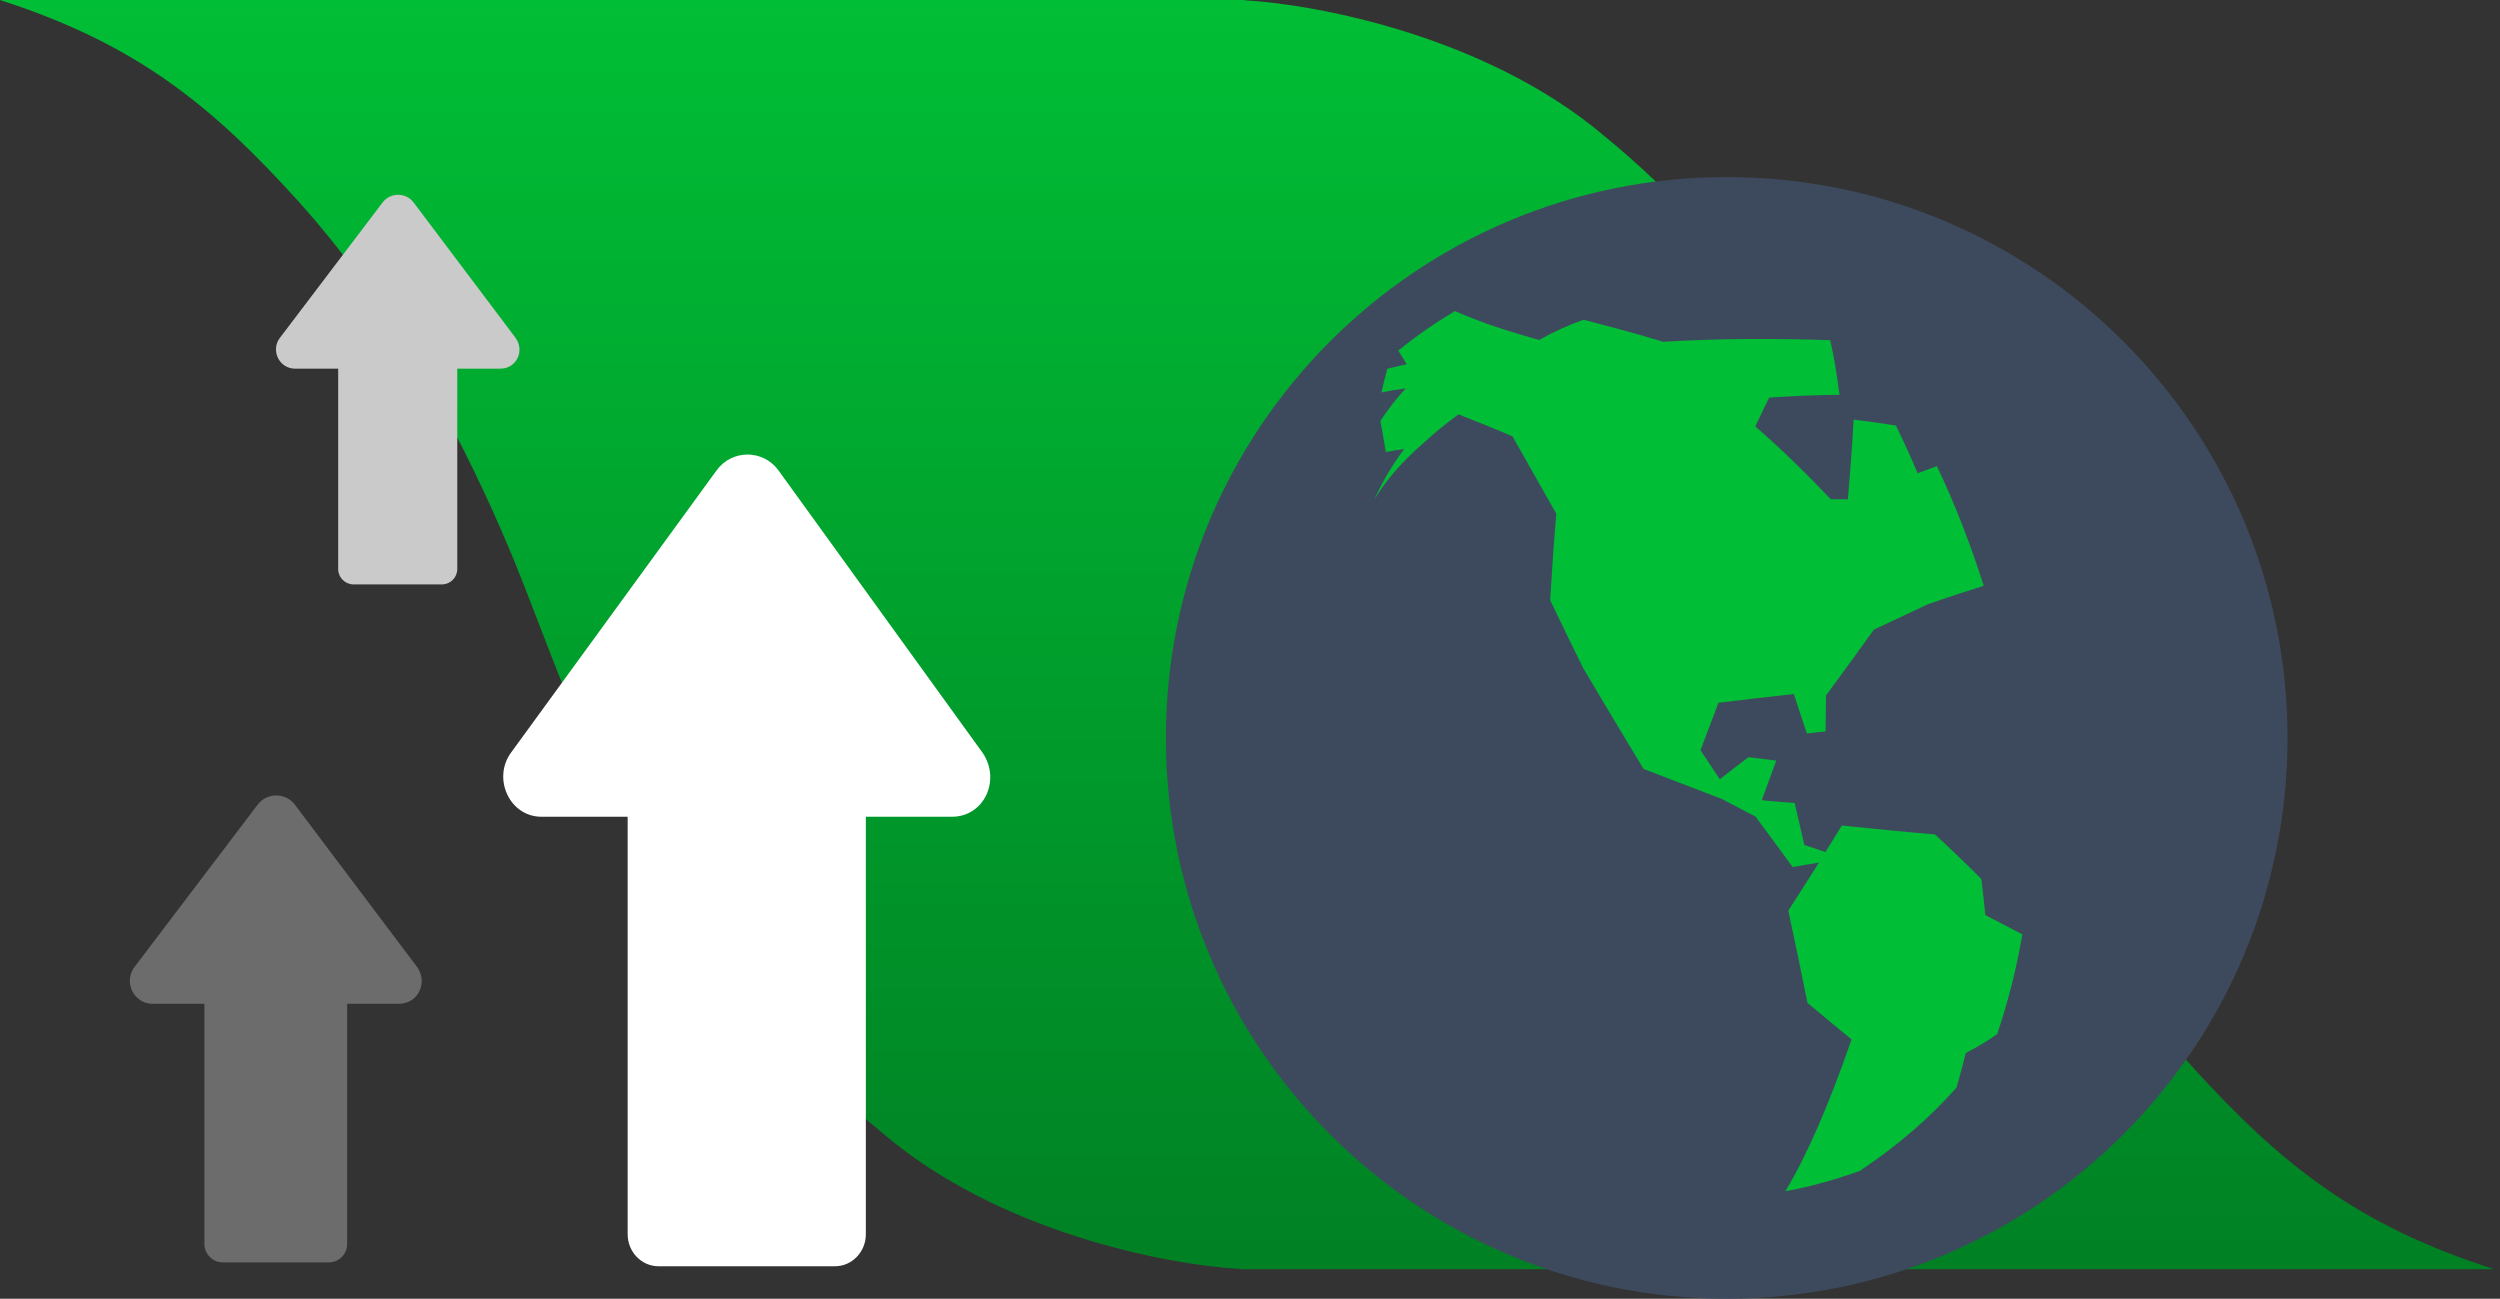
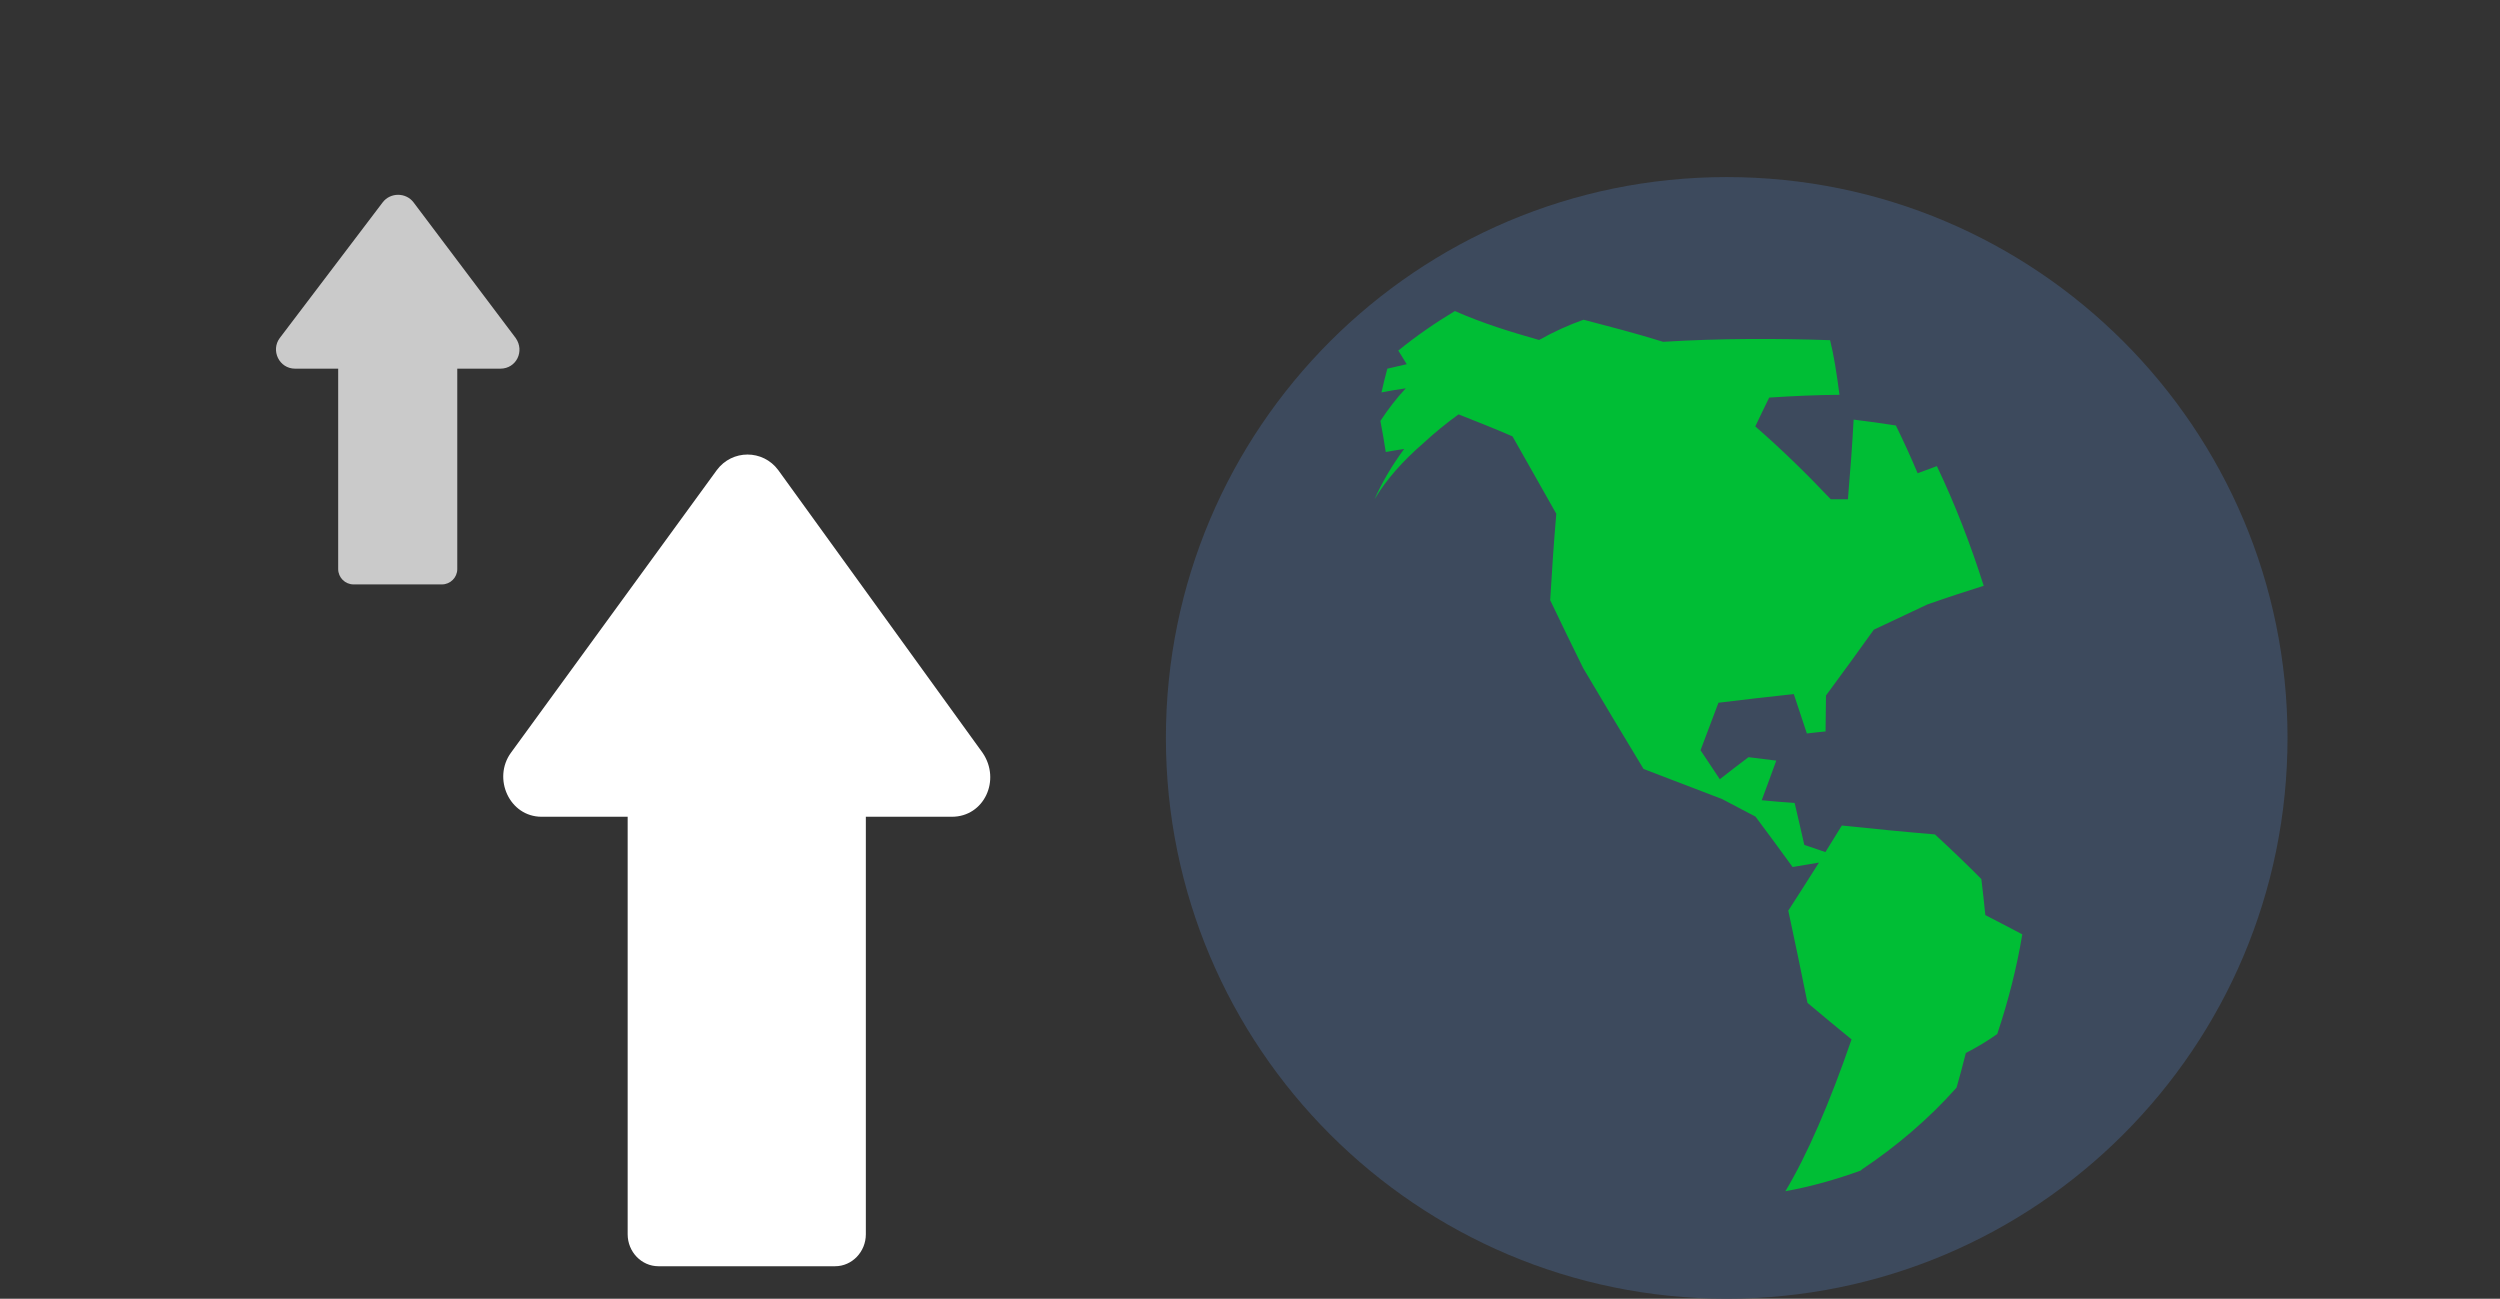
<svg xmlns="http://www.w3.org/2000/svg" width="154" height="80" viewBox="0 0 154 80" fill="none">
  <rect x="0" y="0" width="154" height="80" fill="#333333" stroke="none" />
-   <path fill-rule="evenodd" clip-rule="evenodd" d="M18.463 12.495C24.606 19.318 28.887 27.916 31.344 33.753C31.999 35.308 32.604 36.884 33.209 38.459C34.302 41.306 35.394 44.152 36.779 46.87C39.984 53.166 45.826 62.785 54.366 69.801C61.501 75.904 71.814 77.902 76.365 78.168V78.183L76.65 78.183L153.638 78.183C145.241 75.497 140.544 71.769 135.024 65.688C128.844 58.879 124.534 50.303 122.054 44.466C121.389 42.9 120.774 41.313 120.16 39.727C119.053 36.867 117.946 34.009 116.544 31.281C113.309 24.985 107.425 15.386 98.83 8.382C91.636 2.278 81.236 0.28 76.65 0.015V0H76.365H0C8.329 2.686 12.989 6.414 18.463 12.495Z" fill="url(#paint0_linear)" />
  <circle cx="106.365" cy="44.637" r="33.637" fill="#00BE35" />
  <path d="M106.365 10.908C87.282 10.908 71.819 26.374 71.819 45.454C71.819 64.534 87.282 80 106.365 80C125.446 80 140.911 64.534 140.911 45.454C140.911 26.374 125.446 10.908 106.365 10.908ZM123.031 63.692C122.465 64.103 121.81 64.492 121.094 64.867C120.917 65.601 120.719 66.306 120.523 66.998C118.81 68.929 116.787 70.641 114.715 72.021C114.676 72.049 114.653 72.08 114.617 72.108C113.118 72.648 111.572 73.092 109.978 73.38C111.307 71.178 112.719 67.915 114.056 64.026C113.196 63.326 112.294 62.581 111.34 61.774C110.975 59.977 110.589 58.072 110.159 56.095C110.801 55.108 111.425 54.116 112.048 53.135C111.512 53.224 110.972 53.321 110.424 53.408C109.687 52.393 108.922 51.35 108.138 50.304C107.46 49.949 106.774 49.581 106.088 49.225C104.474 48.609 102.844 47.979 101.243 47.369C99.959 45.255 98.713 43.158 97.524 41.156C96.813 39.713 96.13 38.311 95.492 36.972C95.598 35.128 95.723 33.335 95.868 31.648C94.876 29.877 93.965 28.297 93.17 26.88C91.975 26.363 90.868 25.927 89.845 25.525C89.078 26.082 88.338 26.687 87.663 27.313C86.438 28.373 85.397 29.531 84.669 30.756C85.147 29.683 85.763 28.645 86.497 27.656C86.092 27.716 85.718 27.777 85.363 27.844C85.262 27.211 85.161 26.57 85.032 25.93C85.496 25.221 86.013 24.546 86.595 23.92C86.076 23.998 85.583 24.074 85.1 24.173C85.209 23.672 85.33 23.191 85.46 22.711C85.852 22.623 86.252 22.521 86.654 22.436C86.497 22.169 86.314 21.888 86.135 21.595C87.233 20.701 88.406 19.891 89.621 19.161C91.356 19.925 93.005 20.429 94.805 20.943C95.721 20.429 96.643 20.015 97.546 19.695C99.067 20.096 100.689 20.507 102.446 21.056C105.966 20.839 109.457 20.844 112.733 20.955C112.958 21.848 113.138 22.981 113.312 24.32C111.918 24.329 110.473 24.393 108.983 24.491C108.713 25.053 108.42 25.629 108.125 26.267C109.661 27.601 111.229 29.121 112.775 30.754C113.124 30.754 113.486 30.754 113.832 30.754C113.984 28.966 114.107 27.316 114.183 25.848C115.077 25.955 115.946 26.079 116.787 26.211C117.245 27.15 117.697 28.125 118.126 29.152C118.533 28.999 118.932 28.854 119.312 28.713C120.417 31.026 121.399 33.56 122.196 36.084C121.209 36.394 120.051 36.77 118.733 37.231C117.721 37.703 116.618 38.227 115.427 38.789C114.513 40.073 113.517 41.432 112.48 42.843C112.468 43.576 112.464 44.307 112.455 45.056C112.081 45.098 111.695 45.131 111.303 45.182C111.033 44.372 110.768 43.559 110.498 42.755C108.991 42.916 107.432 43.095 105.856 43.289C105.488 44.256 105.125 45.241 104.752 46.216C105.148 46.811 105.544 47.403 105.94 48.001C106.526 47.543 107.115 47.084 107.707 46.642C108.277 46.71 108.862 46.783 109.418 46.854C109.129 47.67 108.818 48.482 108.522 49.294C109.199 49.361 109.874 49.418 110.549 49.462C110.752 50.329 110.954 51.191 111.145 52.046C111.581 52.198 112.02 52.344 112.446 52.488C112.788 51.942 113.125 51.4 113.457 50.852C115.562 51.071 117.516 51.263 119.192 51.4C120.282 52.403 121.241 53.331 122.051 54.149C122.144 54.897 122.222 55.642 122.297 56.37C123.314 56.898 124.075 57.289 124.573 57.557C124.242 59.562 123.717 61.645 123.031 63.692Z" fill="#3D4A5D" />
-   <path d="M25.696 59.571L18.152 49.552C17.584 48.816 16.45 48.816 15.883 49.552L8.281 59.571C7.6 60.477 8.224 61.836 9.416 61.836H12.592V76.632C12.592 77.255 13.103 77.764 13.727 77.764H20.251C20.875 77.764 21.385 77.255 21.385 76.632V61.836H24.562C25.753 61.836 26.377 60.534 25.696 59.571Z" fill="#6C6C6C" />
  <path d="M31.765 20.82L25.47 12.46C24.997 11.847 24.05 11.847 23.577 12.46L17.235 20.82C16.667 21.576 17.187 22.71 18.181 22.71H20.832V35.055C20.832 35.575 21.258 36 21.778 36H27.222C27.742 36 28.168 35.575 28.168 35.055V22.71H30.819C31.813 22.71 32.333 21.623 31.765 20.82Z" fill="#CACACA" />
  <path d="M60.531 46.376L47.941 28.959C46.994 27.68 45.101 27.68 44.154 28.959L31.469 46.376C30.333 47.95 31.375 50.312 33.362 50.312H38.664V76.032C38.664 77.114 39.516 78 40.557 78H51.443C52.484 78 53.336 77.114 53.336 76.032V50.312H58.638C60.626 50.312 61.667 48.049 60.531 46.376Z" fill="white" />
  <defs>
    <linearGradient id="paint0_linear" x1="76.819" y1="0" x2="76.819" y2="78.183" gradientUnits="userSpaceOnUse">
      <stop stop-color="#00BE35" />
      <stop offset="1" stop-color="#008124" />
    </linearGradient>
  </defs>
</svg>